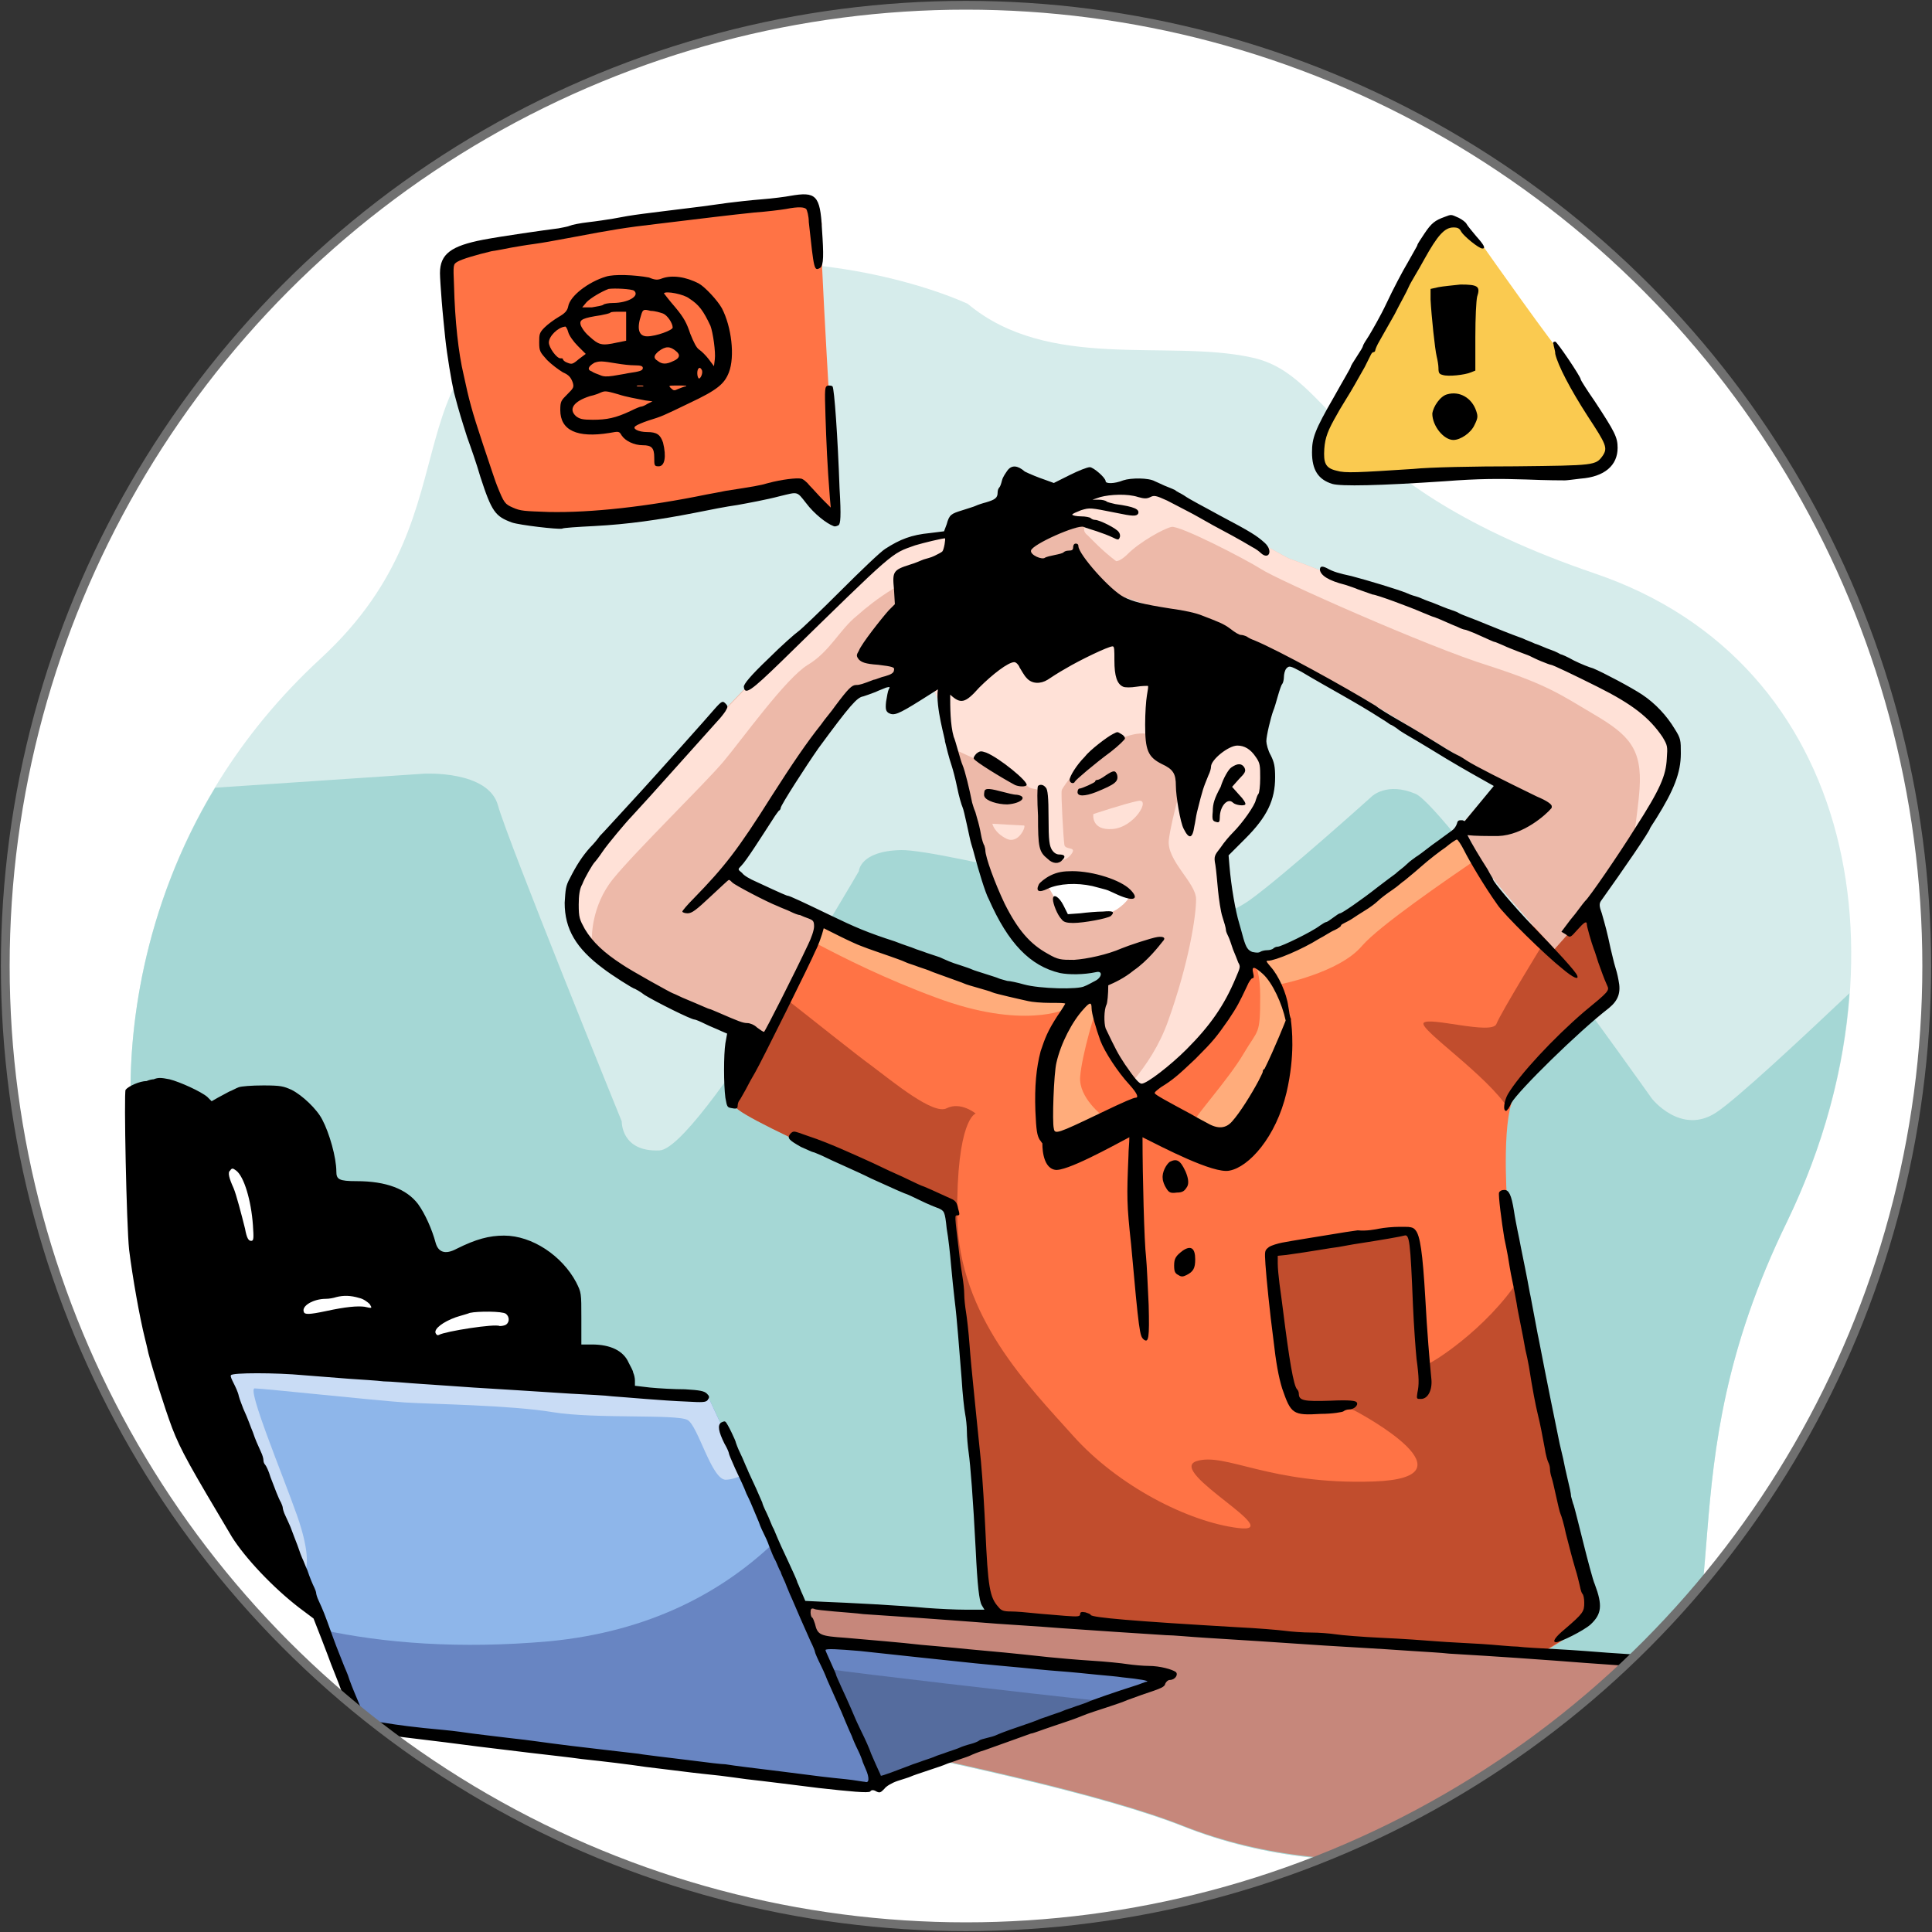
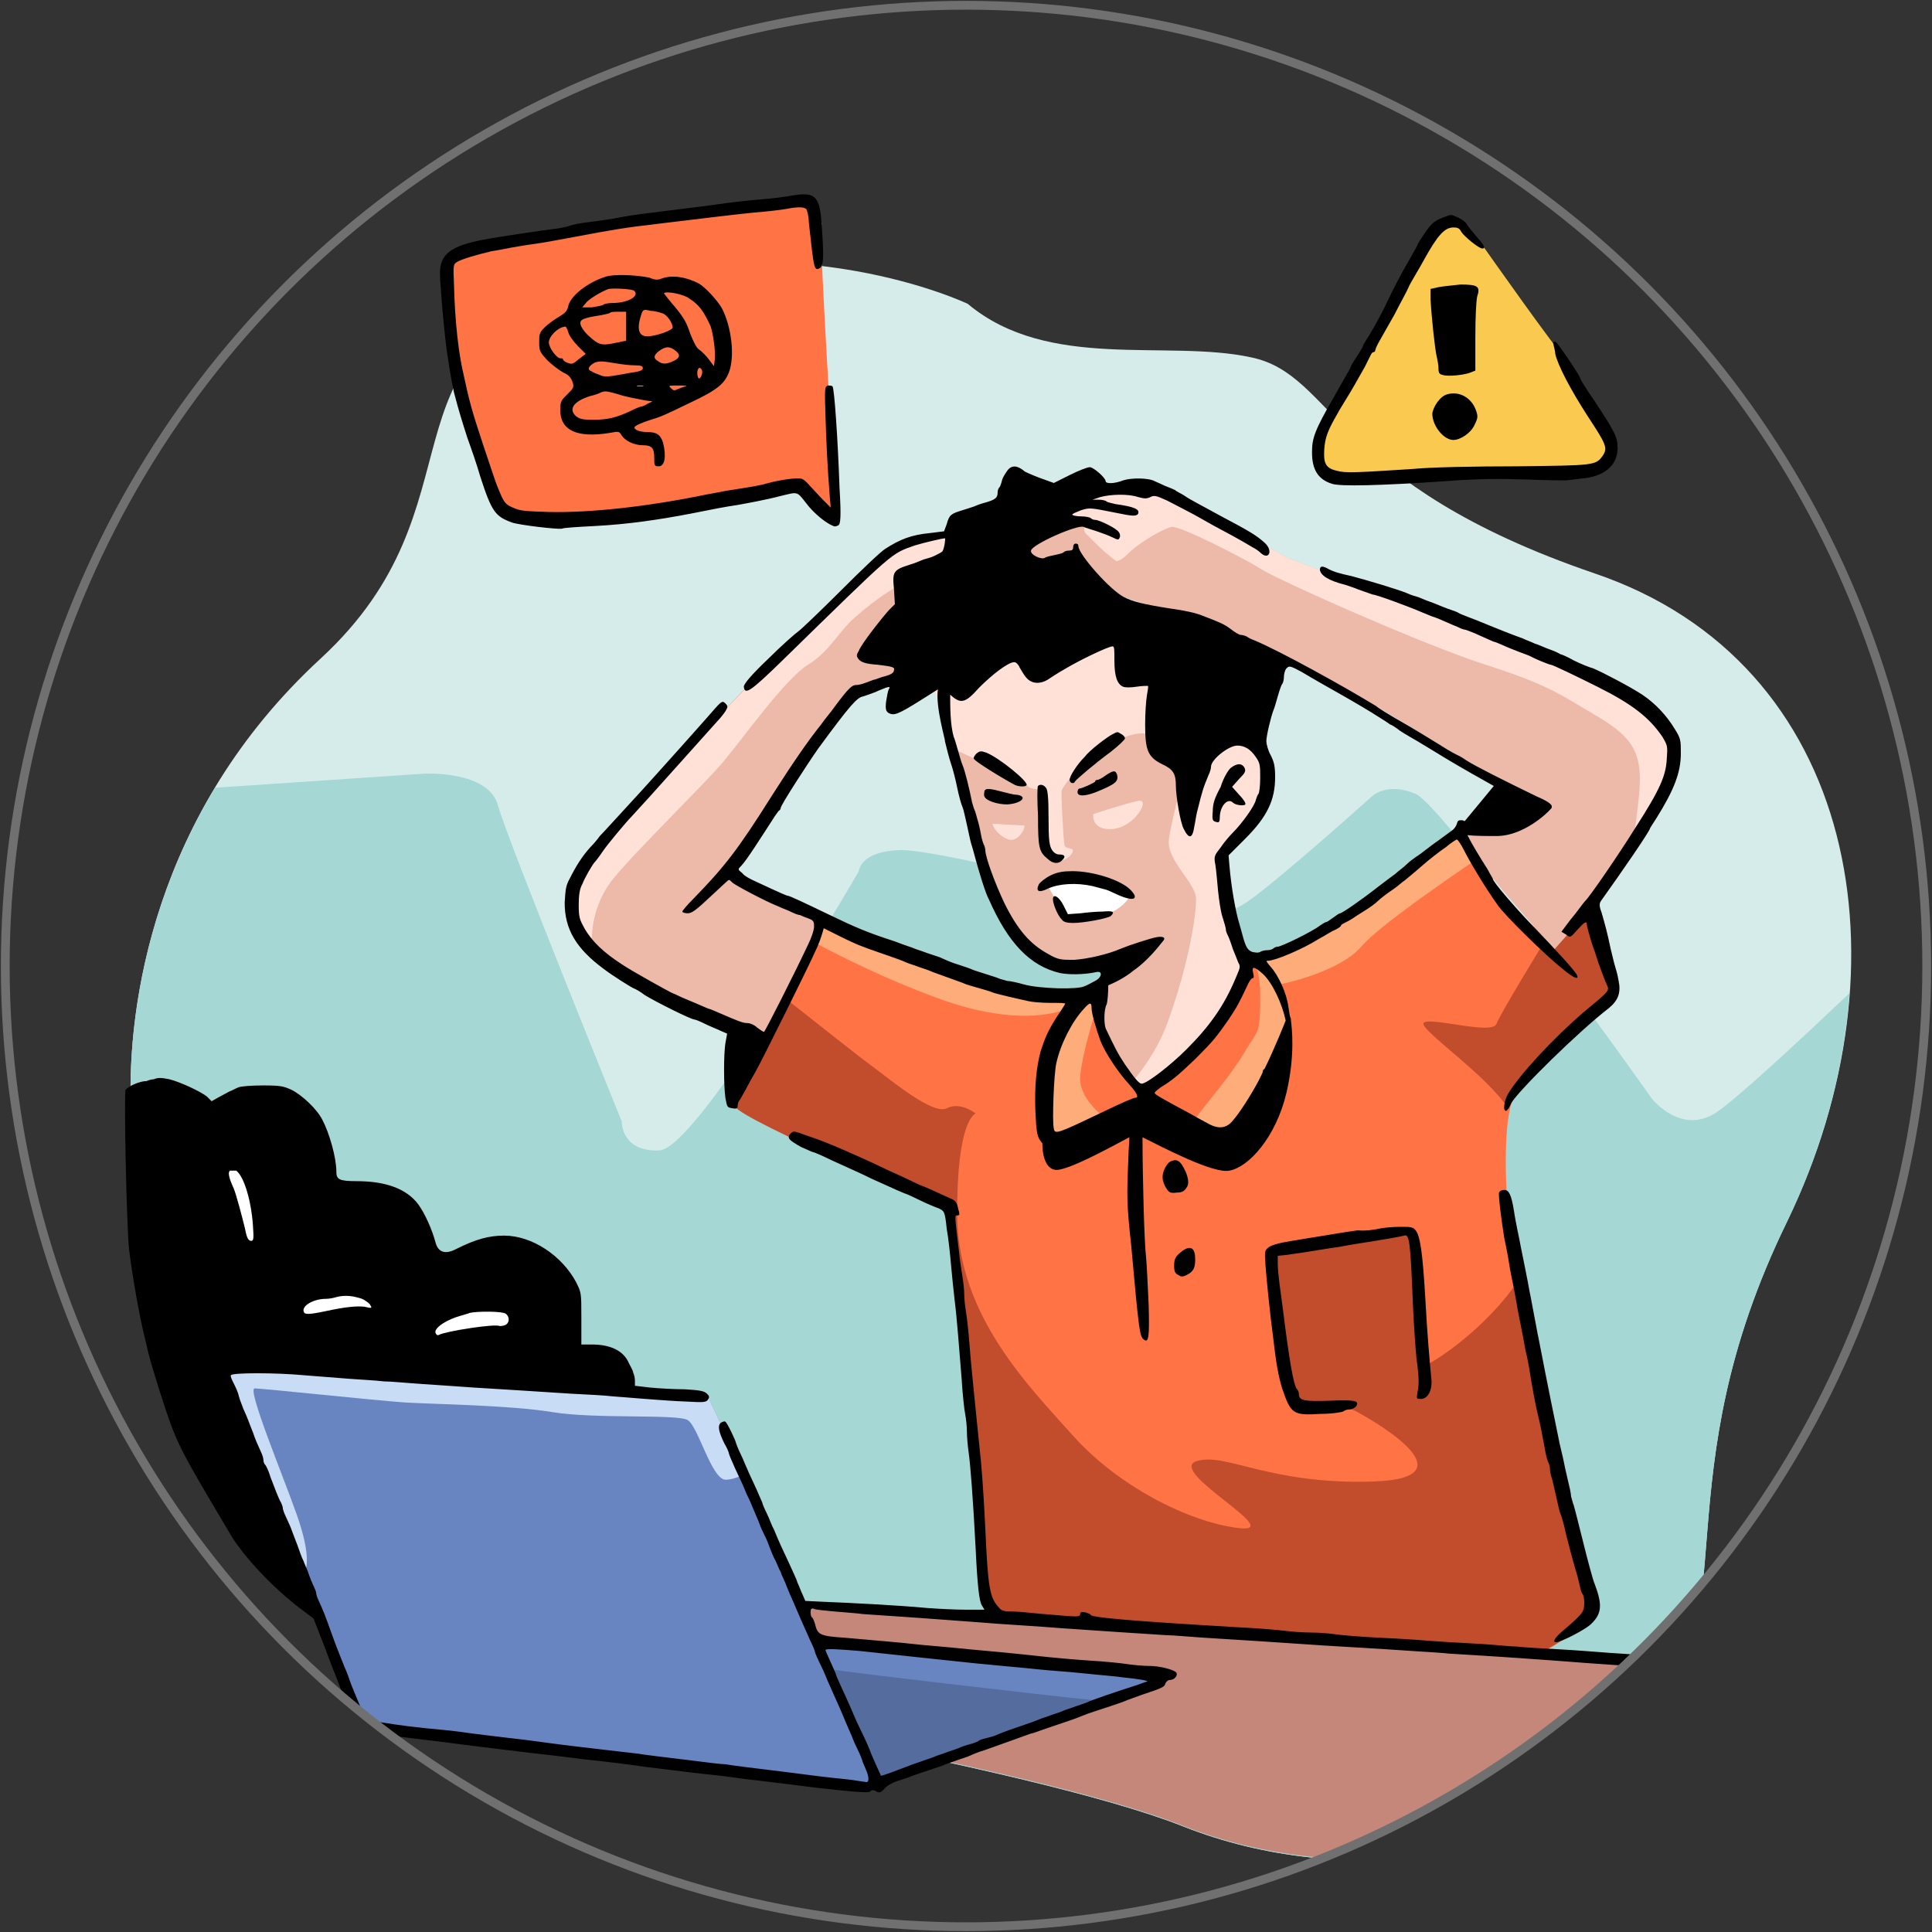
<svg xmlns="http://www.w3.org/2000/svg" xmlns:xlink="http://www.w3.org/1999/xlink" version="1.1" id="Ebene_1" x="0px" y="0px" viewBox="0 0 220 220" style="enable-background:new 0 0 220 220;" xml:space="preserve">
  <rect x="0" y="0" width="220" height="220" fill="#333333" stroke="none" />
  <style type="text/css">
	.st0{clip-path:url(#SVGID_00000018942129491780365960000003947390456896328338_);}
	.st1{fill:#ECECEC;}
	.st2{fill:none;stroke:#ACC7D1;stroke-width:1.48;stroke-linecap:round;stroke-linejoin:round;}
	.st3{fill:#FFFFFF;}
	.st4{clip-path:url(#SVGID_00000072985457044850403400000016928286212097559971_);}
	.st5{fill-rule:evenodd;clip-rule:evenodd;fill:#D6ECEB;}
	.st6{fill-rule:evenodd;clip-rule:evenodd;fill:#FF7345;}
	.st7{fill-rule:evenodd;clip-rule:evenodd;fill:#FACA50;}
	.st8{fill-rule:evenodd;clip-rule:evenodd;fill:#A5D7D5;}
	.st9{fill-rule:evenodd;clip-rule:evenodd;fill:#C6877B;}
	.st10{fill-rule:evenodd;clip-rule:evenodd;fill:#FFAC7B;}
	.st11{fill-rule:evenodd;clip-rule:evenodd;fill:#C14D2D;}
	.st12{fill-rule:evenodd;clip-rule:evenodd;fill:#EDB9A9;}
	.st13{fill-rule:evenodd;clip-rule:evenodd;fill:#FFE1D7;}
	.st14{fill-rule:evenodd;clip-rule:evenodd;fill:#FFFFFF;}
	.st15{fill-rule:evenodd;clip-rule:evenodd;}
	.st16{fill-rule:evenodd;clip-rule:evenodd;fill:#6885C2;}
	.st17{fill-rule:evenodd;clip-rule:evenodd;fill:#8EB6EA;}
	.st18{fill-rule:evenodd;clip-rule:evenodd;fill:#C9DCF5;}
	.st19{fill-rule:evenodd;clip-rule:evenodd;fill:#556C9E;}
	.st20{fill:none;stroke:#707070;}
</style>
  <g id="Gruppe_303">
    <g id="Gruppe_223">
      <g>
        <defs>
          <circle id="SVGID_1_" cx="-142.8" cy="-154.3" r="110" />
        </defs>
        <clipPath id="SVGID_00000181791352155989630520000000071540281102722215_">
          <use xlink:href="#SVGID_1_" style="overflow:visible;" />
        </clipPath>
        <g style="clip-path:url(#SVGID_00000181791352155989630520000000071540281102722215_);">
          <g id="Gruppe_maskieren_23">
            <g id="Gruppe_294">
              <g id="Gruppe_293">
                <g id="Gruppe_292">
                  <g id="Gruppe_280">
                    <path id="Pfad_587" class="st1" d="M71.6,1C71-9.2,74.8-19.3,82-26.6c12.4-12.6,26.1-30.4,24-40.2           c-2.2-9.8-15.9-9.2-29.6,3.9C62.6-49.8,46.3-19.2,71.6,1z" />
                  </g>
                  <line id="Linie_62" class="st2" x1="-389.8" y1="23.7" x2="73.3" y2="23.7" />
                </g>
              </g>
            </g>
          </g>
        </g>
      </g>
    </g>
  </g>
  <g id="Gruppe_303-2">
    <g id="Gruppe_295">
      <g id="Ellipse_94-2">
-         <circle class="st3" cx="110" cy="110" r="109.4" />
-       </g>
+         </g>
    </g>
    <g id="Gruppe_223-2">
      <g>
        <defs>
          <circle id="SVGID_00000096764141320861020000000010958283474081136522_" cx="110" cy="110" r="109.4" />
        </defs>
        <clipPath id="SVGID_00000125590212350293864780000013906066957508231317_">
          <use xlink:href="#SVGID_00000096764141320861020000000010958283474081136522_" style="overflow:visible;" />
        </clipPath>
        <g style="clip-path:url(#SVGID_00000125590212350293864780000013906066957508231317_);">
          <g>
            <path class="st5" d="M110.2,34.6c0,0-19.6-9.4-43.8-1.8S55.6,57.4,36.5,75s-22,39.7-21.6,51s2.9,30.2,9.8,43.1       c6.9,12.9,14,17.1,27.4,20.4c13.5,3.3,64.8,11.4,82.7,18.5s42,4.6,53-9.7c11-14.2,1.4-29.9,15.7-59.2       c14.2-29.3,8.1-63.6-21.9-73.8c-29.9-10.2-29.6-22.6-39.1-24.6C132.9,38.6,119.4,42.3,110.2,34.6L110.2,34.6z" />
            <path class="st6" d="M53.2,28.7c0,0-2.3-0.1-2.2,3s0.9,12.2,2.2,15.8s4,9.8,4.2,10.2c0.2,0.4,3.1,2.2,7,1.9s24.6-4,24.6-4       s2.3-0.6,3.1,0.4s2.9,2.9,2.9,2.9v-3.7c0,0-1.8-29.5-1.5-29.5s-0.3-3.3-3.3-2.7s-26.8,3.7-26.8,3.7L53.2,28.7L53.2,28.7z" />
            <path class="st7" d="M165.9,25.2l3.1,3c0,0,8.6,12.2,8.8,12s5.7,9.3,5.7,9.3s0.7,3.1-0.9,3.8c-1.6,0.8-8.8,0.7-8.8,0.7       l-20.4,0.5c0,0-4.6,0.1-3.2-3.9s12.1-23.4,12.1-23.4S164.7,24.6,165.9,25.2z" />
            <path class="st8" d="M24.5,89.7c-8.4,13.9-9.9,28-9.6,36.3c0.4,11.3,2.9,30.2,9.8,43.1c6.9,12.9,13.9,17.1,27.4,20.4       c13.4,3.3,64.8,11.4,82.7,18.5s42,4.6,53-9.7s1.4-29.9,15.7-59.2c4.1-8.5,6.5-17.4,7.1-26c-5.6,5.3-12.9,12.1-15.2,13.6       c-4,2.6-7.3-1.6-7.3-1.6s-23.6-33.3-26.9-34.7s-5,0.3-5,0.3s-10,9-13.9,11.8c-4,2.8-6.7,1.6-6.7,1.6s-28.3-7.4-33-7.3       s-4.8,2.4-4.8,2.4S79.5,130.8,75.1,131s-4.3-3.3-4.3-3.3s-13-32-14.1-36c-1.1-4-8.4-3.6-8.4-3.6L24.5,89.7L24.5,89.7z" />
            <path class="st9" d="M43.8,186.9c2.5,0.9,5.2,1.7,8.2,2.5c13.4,3.3,64.8,11.4,82.7,18.5s42,4.6,53-9.7c2.2-2.8,3.5-5.7,4.4-8.7       l-34.5-2.1l-114.5-7.6C43.2,179.8,43.8,186.9,43.8,186.9z" />
            <path class="st6" d="M86.1,119.6c0,0,4.8-7.5,5.5-9.2c0.7-1.7,2.4-5.2,2.3-5.2c-0.2-0.1,22.7,7.8,23.2,7.8s6.2,0.3,6.2,0.3       l19.6-4.1c0,0,5-1.2,10.7-4.9c5.7-3.7,12.5-9.7,12.5-9.7s5.4,7.9,5.7,8.3c0.3,0.4,5.5,4.9,5.5,4.9l3.6-4.2c0,0,2.2,7,2.6,7.3       s0.4,2.2,0.4,2.2s-9.4,9.5-11.2,11.4s-1.1,12.1-1.1,12.1s4.8,27.6,6.7,34.4s3.2,12.4,3.2,12.4s-1.4,2.6-6.6,5.1l-17.1-1.1       l-45.1-3c-0.7-7.3-2.3-25-2.3-25l-2.2-21.8c0,0-23.6-10-24.4-11.6S86.2,119.5,86.1,119.6L86.1,119.6z" />
            <path class="st10" d="M92.9,107.4c0.6-1.2,1-2.3,1-2.3c-0.2-0.1,22.7,7.8,23.2,7.8s6.2,0.3,6.2,0.3L134,111l0,0       c0,0-8.8,3.7-9,3.7c-0.2,0-1.8,5.4-2,7.9c-0.2,2.4,2.6,4.5,2.6,4.5s-2.1,0.8-2.2,1.1c-0.2,0.3-3.3,1.2-3.5,0.9       c-0.2-0.3-0.6-4.7-0.6-6.5s2.1-7.7,2.1-7.7s-4.9,2.4-14.8-1.3C100.9,111.5,96.1,109.1,92.9,107.4L92.9,107.4L92.9,107.4z        M142.6,109.2l0.2,0c0,0,5-1.2,10.7-4.9c5.7-3.7,12.5-9.7,12.5-9.7l2.2,3.2c-3.5,2.4-11.1,7.6-13.1,9.9       c-2.6,3.1-9.4,4.4-9.4,4.4s1.1,3.3,1.2,3.4s-0.1,2.3-1.2,5.1c-1.1,2.8-4.5,7.6-5.8,8.6s-3.8-1.1-3.9-1.5s3.9-4.8,5.6-7.7       c1.7-2.9,1.9-2,1.9-6.6C143.5,111.1,143.1,109.9,142.6,109.2L142.6,109.2z" />
            <path class="st11" d="M86.1,119.6c0,0,1.9-3.1,3.6-5.7c2.7,2.1,7.8,6.2,9.6,7.5c2.4,1.8,7,5.6,8.5,4.8c1.6-0.8,3.3,0.6,3.3,0.6       s-2.2,0.6-2.1,11.8c0.2,11.3,8.1,19.2,13.2,24.9c5.1,5.7,13.1,9.8,18.8,10.5c5.7,0.7-8.1-6.4-4.8-7.6c3.3-1.1,8.3,2.7,20.2,2.3       c12-0.4-1.2-7.6-2.2-8.1c-1-0.5-5.2,0-6-0.4c-0.8-0.4-2.5-6.8-2.5-7.8s-0.8-9.6-0.8-9.6l15.5-3.1c0,0,1.5,15.7,2,15.7       c0.4,0,6.8-3.9,10.7-9.9c1.6,8.7,3.9,21.2,5.1,25.5c1.9,6.8,3.2,12.4,3.2,12.4s-1.4,2.6-6.6,5.1l-17.1-1.1l-45.1-3       c-0.7-7.3-2.3-25-2.3-25l-2.2-21.8c0,0-23.6-10-24.4-11.6S86.1,119.6,86.1,119.6L86.1,119.6L86.1,119.6z M176.2,106.8L176,107       c0,0-5.1,8.3-5.6,9.6s-7.8-0.9-8.3-0.1c-0.4,0.8,7.2,5.9,9.7,9.8c0.2-0.8,0.4-1.5,0.8-1.8c1.9-1.9,11.2-11.4,11.2-11.4       s0-1.8-0.4-2.2s-2.6-7.3-2.6-7.3l-3.6,4.2C177.3,107.8,176.8,107.4,176.2,106.8L176.2,106.8z" />
            <path class="st12" d="M105,75.9L97.5,79l-8.6,11.6c0,0-5.8,8.5-5.6,9s10.5,5.2,10.5,5.2s-4.9,12.9-6.7,14.2s-3.3-1.7-4.6-2.4       c-1.2-0.6-11.8-5.3-14.7-8.2c-3-2.9-2.9-6.2-1.8-9C67.1,96.7,85.2,78,85.2,78l14.4-13.6c0,0,2.3-2.3,5.2-2.9       c2.9-0.6,5.5-0.6,5.5-0.6L105,75.9L105,75.9z" />
            <path class="st13" d="M66.6,106.8c-1.5-2.4-1.3-5.1-0.5-7.4C67.2,96.7,85.3,78,85.3,78l14.4-13.6c0,0,2.3-2.3,5.2-2.9       c2.9-0.6,5.5-0.6,5.5-0.6l-1.6,4.4c-0.9,0.3-1.8,0.4-2.7,0.3c-2.5-0.3-6.6,2.8-8.5,4.5c-2,1.6-3.1,4.1-5.6,5.6s-7.5,8.5-9.6,11       S72.3,97,69.8,100.1c-2.5,3.1-2.4,6.7-2.4,6.7S67.1,106.8,66.6,106.8L66.6,106.8z" />
            <path class="st12" d="M137.2,58.1c0,0,8.8,5.2,9.6,5.5c0.9,0.3,5.7,2.2,5.7,2.2s28.2,10.1,30.5,11.7s7.4,4.7,7.8,7.7       c0.3,3-7.5,13.8-6.9,14.2c0.6,0.4-6.9,8.7-6.9,8.7s-4.6-5.1-6.7-7.7c-2.1-2.7-3.8-6.6-3.8-6.6l4.2-4.9l-15.5-9.4       c0,0-15.9-8.1-16.6-8.2c-0.7-0.1-10.7-3.2-11.9-3.8s-4.2-3.6-4.2-3.6s-3.9,1.5-4.9,0c-1-1.5-1.2-2.2,0.5-3.5       c1.7-1.3,5.5-4.6,8-4.6s4.6-0.2,6.7,0.2S137.2,58.1,137.2,58.1L137.2,58.1z" />
            <path class="st13" d="M137.2,58.1c0,0,8.8,5.2,9.6,5.5c0.9,0.3,5.7,2.2,5.7,2.2s28.2,10.1,30.5,11.7s7.4,4.7,7.8,7.7       c0.2,1.8-2.6,6.5-4.7,10c0.2-1.9,0.5-3.8,0.6-5.4c0.3-4.5-1.2-6.1-5.1-8.4s-5.3-3.4-12.1-5.6c-6.8-2.1-24.1-9.8-25.9-11       c-1.9-1.2-9.3-5-10.2-4.8c-0.9,0.2-3.6,1.7-5,3.1c-0.5,0.5-1,0.8-1.3,0.8c-1.6-1.2-2.8-2.5-3.2-2.9c-0.8-0.6-0.3-1.1-0.3-1.1       s-0.9-0.6-1.4-0.8c-0.2-0.1-0.5-0.9-0.6-1.6c1.5-1,3.2-1.9,4.5-1.9c2.6,0,4.6-0.2,6.7,0.2S137.2,58.1,137.2,58.1L137.2,58.1z" />
            <path class="st12" d="M105.6,76.7c0,0,1.9,4.4,2.8,7.8c0.9,3.4,3.2,15.9,6.3,20.2c3.1,4.3,4.1,5.6,7.5,5.5       c3.4-0.1,4.3-0.8,3.9,1.2c-0.1,0.6-0.6,1.2-1.3,1.8l0.5,0.4c0,0-0.5,2.1,1.2,5.4c1.7,3.3,3.7,5.6,3.7,5.6s6-4.1,9.1-8.5       c2-2.8,2.9-5.4,3.2-6.9c-0.6-0.4-1.1-0.9-1.3-1.5c-1-2.7-1.9-9.9-1.9-9.9s1.9-2.7,3.2-4.1s2.4-5.3,1.6-7.7s-1.8-3.3-1.8-3.3       s1.2-11.8-15.6-13.3S105.6,76.7,105.6,76.7L105.6,76.7z" />
            <path class="st13" d="M105.6,76.7c0,0,1.9,4.4,2.8,7.8c0.1,0.2,0.1,0.5,0.2,0.8c0,0,4.8,2.2,5.7,2.6s2.1,1,2.7,1.6       s1.4,0,1.6,1.1s-0.1,6.4,1,7.1c1.1,0.7,2.1,0.1,2.5-0.6s-0.8-0.3-0.9-0.9s-0.4-5.8-0.3-6.2c0.1-0.4,2.4-3.6,4.9-5       s4.4-1.9,5.7-1.1s2.6-10.9,2.6-10.9s-6.7-4.3-16.7-2.6c-2.4,0.4-4.4,0.8-6,1.2C107,73.8,105.6,76.7,105.6,76.7L105.6,76.7       L105.6,76.7z M129.1,123c1.4-1.7,2.9-3.9,3.9-6.7c2.4-6.7,3.2-12,3.2-13.9s-3.4-4.4-3.1-6.8s1.9-7.9,1.9-7.9l4.2-3       c0,0,2-1.2,4.1-0.9c0.3,0.5,0.6,1.2,1,2.2c0.8,2.4-0.3,6.3-1.6,7.7s-3.2,4.1-3.2,4.1s0.9,7.2,1.9,9.9c0.2,0.6,0.7,1.1,1.3,1.5       c-0.4,1.5-1.2,4.1-3.2,6.9c-3.2,4.4-9.1,8.5-9.1,8.5S129.7,123.9,129.1,123L129.1,123L129.1,123z M113,93.8       c0,0,3.3,0.2,3.6,0.2s-0.6,2.2-2,1.5S113,93.8,113,93.8L113,93.8L113,93.8z M124.5,92.7c0,0,3.6-1.2,5.1-1.5s-0.4,3-2.9,3.2       S124.5,92.7,124.5,92.7z" />
            <path class="st14" d="M119.2,100.7c0,0,1,1.7,1.2,2.1c0.2,0.4,1.1,1.9,1.1,1.9s4.2-0.2,5.6-1.1c1.4-0.9,1.6-1.7,1.6-1.7       s-4.7-2-6.3-2S119.2,100.6,119.2,100.7L119.2,100.7z" />
            <path class="st15" d="M90,22.3c-0.5,0.1-2,0.3-3.3,0.4c-1.3,0.1-3,0.3-3.8,0.4c-0.8,0.1-2.1,0.3-2.9,0.4       c-7.2,0.9-7.6,0.9-10.2,1.4c-0.6,0.1-1.9,0.3-2.8,0.4c-0.9,0.1-1.9,0.3-2.1,0.4c-0.2,0.1-0.8,0.2-1.3,0.3       c-1.6,0.2-6.5,0.9-8.6,1.3c-3.6,0.7-4.9,1.6-4.9,3.8c0,0.5,0.1,1.9,0.2,3.2c0.1,1.3,0.3,3.2,0.4,4.2c0.2,1.9,0.7,4.9,1,6.2       c0.6,2.3,0.9,3.2,1.5,5.1c0.4,1.1,1.1,3.1,1.5,4.5c1.3,4,1.7,4.5,3.6,5.2c0.9,0.3,5.2,0.8,5.7,0.7c0.1-0.1,1.8-0.2,3.7-0.3       c3.8-0.2,7.3-0.7,11.4-1.5c2-0.4,3.5-0.7,4.9-0.9c1.1-0.2,3.3-0.6,4.8-1c2.1-0.5,1.9-0.6,3,0.8c0.9,1.2,2.3,2.3,3.1,2.6       c0.2,0.1,0.4,0,0.6-0.1c0.2-0.2,0.3-0.9,0.1-4.2C95.4,49.8,95,44.2,94.8,44c-0.1-0.1-0.3-0.1-0.5-0.1c-0.4,0.1-0.4,0.3-0.3,3.5       c0.1,3,0.2,5.5,0.5,9.3l0.1,1.1l-0.9-0.9c-0.5-0.5-1.1-1.2-1.5-1.6c-0.3-0.4-0.8-0.8-1-0.8c-0.5-0.1-2.2,0.1-3.7,0.5       c-1,0.3-1.7,0.4-4.9,0.9c-0.5,0.1-1.5,0.3-2.1,0.4c-6.8,1.4-13.2,2.1-18,2c-2.8-0.1-3.2-0.1-4.1-0.5c-0.9-0.4-1-0.5-1.8-2.5       c-0.1-0.2-0.8-2.3-1.6-4.7c-1.3-3.9-1.6-5.1-2.2-7.9c-0.6-2.5-1-6.2-1.1-10.2c-0.1-2.4-0.1-2.4,0.4-2.7       c0.5-0.3,2.2-0.8,3.9-1.2c0.7-0.1,1.7-0.3,2.2-0.4c0.6-0.1,1.7-0.3,2.5-0.4c1.4-0.2,1.9-0.3,4.6-0.8c4.2-0.8,6-1.1,9.5-1.5       c5.8-0.7,8.2-1,11.1-1.3c1.4-0.1,3-0.3,3.6-0.4c1.5-0.3,2.1-0.2,2.3,0c0.1,0.1,0.3,0.8,0.3,1.5c0.6,5.5,0.6,5.6,1.3,5.2       c0.4-0.3,0.4-1.5,0.2-4.4C93.4,22.2,92.9,21.8,90,22.3C90,22.3,90,22.3,90,22.3z" />
            <path class="st15" d="M69,31.5c-2,0.6-4.1,2.2-4.3,3.4c-0.1,0.5-0.4,0.8-1.1,1.2c-0.5,0.3-1.2,0.8-1.6,1.2       c-0.6,0.6-0.6,0.8-0.6,1.7c0,1,0.1,1.1,0.9,2c0.5,0.5,1.3,1.1,1.8,1.4c0.7,0.3,0.9,0.6,1.1,1.1c0.2,0.6,0.1,0.7-0.6,1.4       c-0.7,0.7-0.8,0.8-0.8,1.8c0,2.3,1.9,3.2,5.6,2.6c1.1-0.2,1.1-0.2,1.4,0.3c0.4,0.6,1.4,1.1,2.4,1.1s1.3,0.3,1.3,1.4       c0,0.9,0,1,0.5,1c0.7,0,0.9-1.1,0.5-2.7c-0.3-0.9-0.7-1.2-1.8-1.2c-1,0-1.8-0.4-1.3-0.7c0.1-0.1,0.8-0.4,1.4-0.6       c1.6-0.5,1.6-0.5,4.7-2c3.2-1.5,4-2.2,4.5-3.5c0.7-1.8,0.3-5.2-0.8-7.3c-0.5-0.9-1.9-2.4-2.6-2.8c-1.5-0.8-3.1-1-4.2-0.6       c-0.5,0.2-0.8,0.2-1.5-0.1C72.3,31.3,69.9,31.2,69,31.5L69,31.5L69,31.5z M72.2,33.1c0.7,0.6-0.7,1.4-2.4,1.4       c-0.5,0-1,0.1-1.1,0.2c-0.1,0.1-0.7,0.2-1.3,0.3L66.3,35l0.5-0.6c0.5-0.5,1.7-1.2,2.5-1.5C70,32.8,71.9,32.9,72.2,33.1       L72.2,33.1L72.2,33.1z M78.5,34c1.1,0.7,1.6,1.4,2.4,3.1c0.3,0.8,0.6,3,0.5,3.8l-0.1,0.8l-0.6-0.8c-0.3-0.4-0.8-0.9-1.1-1.1       c-0.3-0.2-0.6-0.8-1-1.8c-0.4-1.2-0.7-1.8-1.7-3c-0.7-0.8-1.3-1.6-1.3-1.6C75.8,33.1,77.9,33.5,78.5,34L78.5,34L78.5,34z        M75.5,35.7c0.5,0.2,1.1,1.1,1.1,1.6c0,0.3-1.9,1-2.9,1s-1.2-0.9-0.7-2.4c0.2-0.7,0.3-0.7,1.1-0.5       C74.6,35.4,75.2,35.6,75.5,35.7L75.5,35.7L75.5,35.7z M71.3,37.1l0,1.7l-1,0.2c-1.8,0.4-2.1,0.3-3.2-0.7c-0.6-0.5-1-1.2-1-1.4       c-0.1-0.5,0.3-0.7,2.3-1c0.5-0.1,1-0.2,1.1-0.3c0.1-0.1,0.5-0.1,1-0.1h0.8L71.3,37.1L71.3,37.1L71.3,37.1z M64.7,37.8       c0.1,0.4,0.6,1.1,1.1,1.6l0.9,0.9l-0.8,0.6c-0.7,0.6-0.8,0.6-1.3,0.4c-0.3-0.1-0.5-0.3-0.5-0.4c0-0.1-0.1-0.1-0.3-0.1       c-0.4,0-1.3-1.2-1.3-1.8c0-0.7,1-1.7,1.8-1.8C64.4,37.1,64.6,37.4,64.7,37.8C64.7,37.8,64.7,37.8,64.7,37.8z M77,40       c0.5,0.4,0.4,0.8-0.3,1.1c-0.8,0.4-1.3,0.4-1.8,0c-0.5-0.3-0.5-0.6,0.1-1.1C75.8,39.4,76.3,39.4,77,40C77,40,77,40,77,40z        M70.3,41.4c0.6,0.1,1.4,0.2,2,0.2c0.7,0,0.9,0.1,0.9,0.3c0,0.3-0.3,0.4-1.7,0.6c-0.4,0.1-1.2,0.2-1.7,0.3       c-0.7,0.1-1.1,0.1-1.5-0.1c-0.3-0.1-0.8-0.3-0.9-0.4c-0.6-0.2-0.4-0.6,0.3-1C68.3,41.1,68.5,41.1,70.3,41.4L70.3,41.4       L70.3,41.4z M79.9,42.1c0.2,0.3-0.1,1-0.3,1c-0.1,0-0.2-0.3-0.2-0.6C79.4,41.9,79.7,41.7,79.9,42.1L79.9,42.1z M73.2,44       c-0.1,0-0.4,0-0.6,0c-0.2-0.1-0.1-0.1,0.2-0.1C73.2,43.9,73.4,43.9,73.2,44L73.2,44z M78.1,44c-0.2,0-0.6,0.2-0.9,0.3       c-0.4,0.2-0.5,0.2-0.8-0.1c-0.3-0.3-0.3-0.3,0.8-0.3C77.9,43.9,78.3,43.9,78.1,44L78.1,44z M70.4,44.9c0.9,0.3,2.1,0.5,3.1,0.7       l0.8,0.1L73.7,46c-0.3,0.2-0.6,0.3-0.7,0.3s-0.6,0.2-1.2,0.5c-1.7,0.8-2.7,1-4.3,1c-1.2,0-1.5-0.1-1.9-0.4       c-0.9-0.8-0.3-1.7,1.6-2.3c0.5-0.1,1-0.3,1.2-0.4C68.9,44.5,69,44.5,70.4,44.9L70.4,44.9L70.4,44.9z" />
            <path class="st15" d="M164.5,24.7c-1.1,0.4-1.5,0.7-2.3,1.9c-0.4,0.6-0.8,1.2-0.8,1.3s-0.5,0.9-1.1,2c-0.6,1-1.7,3.1-2.4,4.6       c-0.7,1.5-1.7,3.2-2,3.7c-0.4,0.6-0.7,1.1-0.7,1.2s-0.3,0.6-0.7,1.2c-0.4,0.6-0.7,1.1-0.7,1.2c0,0.1-0.9,1.6-1.9,3.4       c-2.2,3.8-2.5,4.7-2.5,6.3c0,2,0.7,3.1,2.3,3.6c1,0.3,5.4,0.2,12.8-0.3c3.9-0.3,6.2-0.3,9.3-0.2c2.3,0.1,4.2,0.1,4.4,0.1       s1-0.1,1.8-0.2c2.7-0.2,4.2-1.5,4.2-3.5c0-1.2-0.3-1.8-2.6-5.3c-0.9-1.3-1.6-2.4-1.6-2.5c0-0.3-2.7-4.3-2.9-4.3       c-0.2,0-0.3,0.1-0.2,0.3c0,0.2,0.2,0.7,0.2,1.1c0.3,1.3,1.7,4,3.7,7.1c2.1,3.2,2.3,3.6,1.7,4.5c-0.8,1.1-0.9,1.1-9.9,1.2       c-4.6,0-9.8,0.1-11.7,0.3c-6.3,0.4-7.7,0.5-8.7,0.2c-1.3-0.3-1.5-0.9-1.4-2.5c0.1-1.3,0.4-2.1,1.5-4c0.2-0.4,0.9-1.5,1.5-2.5       c0.6-1,1.3-2.3,1.6-2.8c0.3-0.6,0.6-1.2,0.7-1.4c0.1-0.2,0.2-0.3,0.3-0.3s0.2-0.1,0.2-0.2c0-0.1,0.2-0.6,0.5-1.1       c0.3-0.5,1-1.8,1.7-3c0.6-1.2,1.4-2.6,1.6-3.1s1.1-1.9,1.8-3.2c1.5-2.7,2.3-3.6,3.3-3.6c0.5,0,0.7,0.1,0.9,0.5       c0.3,0.5,2,1.9,2.4,1.9c0.4,0,0.2-0.4-0.7-1.4c-0.5-0.6-1-1.2-1.1-1.4c-0.1-0.2-0.5-0.5-0.9-0.7       C165.2,24.4,165.3,24.4,164.5,24.7L164.5,24.7L164.5,24.7z M164.8,44.9L164.8,44.9c1.4-0.4,2.8,0.4,3.3,1.9       c0.2,0.6,0.2,0.8-0.2,1.6c-0.4,0.9-1.6,1.7-2.4,1.7c-1.1,0-2.4-1.6-2.4-3C163.2,46.3,164,45.1,164.8,44.9L164.8,44.9       L164.8,44.9z M163.8,32.7L163.8,32.7c0.5-0.1,1.6-0.2,2.5-0.3c2,0,2.3,0.2,1.9,1.4c-0.1,0.5-0.2,2.3-0.2,4.6v3.8l-0.5,0.2       c-0.7,0.3-2.6,0.5-3.2,0.3c-0.4-0.1-0.5-0.2-0.5-0.8c0-0.3-0.1-0.9-0.2-1.3c-0.2-0.8-0.6-4.6-0.7-6.5l0-1.2L163.8,32.7       L163.8,32.7z" />
            <polygon class="st16" points="27.5,155 80.7,159.2 83.4,165 93.1,187 133.1,190.8 99.3,203.6 75.2,200.7 41.2,196.6        39.5,193.1 25,155.2      " />
-             <path class="st17" d="M27.5,155l53.2,4.2l2.7,5.8l4.7,10.7c-5.9,5.6-14.1,10.1-25.6,11.2c-10.2,0.9-18.8,0.2-25.8-1.3L25,155.3       L27.5,155L27.5,155z" />
            <path class="st18" d="M27.5,155l53.2,4.2l2.7,5.8l1.3,2.9c-0.6,0.3-1.4,0.6-2.1,0.6c-1.6-0.1-3.1-6.1-4.3-6.8       c-1.2-0.7-10.6-0.1-15.4-0.9c-4.8-0.8-13.7-0.9-16.8-1.1s-16.2-1.6-17.1-1.6s3.1,9.6,4.8,14.4s1,6.2,1,6.2l-0.8,0.1L25,155.3       L27.5,155L27.5,155z" />
            <polygon class="st16" points="93.1,187 133.1,190.8 100.6,203.1      " />
            <path class="st19" d="M125.4,193.7l-24.7,9.3h-0.1l-6-12.9C97.2,190.5,116.8,192.8,125.4,193.7L125.4,193.7z" />
            <path class="st15" d="M114.7,53.6c-0.2,0.3-0.5,0.7-0.6,1.1c-0.1,0.4-0.2,0.7-0.3,0.8c-0.1,0.1-0.2,0.3-0.2,0.6       c0,0.6-0.3,0.8-1.3,1.1c-0.4,0.1-1,0.3-1.2,0.4c-0.2,0.1-0.9,0.3-1.5,0.5c-1.3,0.4-1.5,0.5-1.8,1.6l-0.3,0.8l-1.6,0.2       c-2.1,0.2-3.4,0.7-5.1,1.8c-0.5,0.3-2.8,2.5-5.1,4.8c-2.3,2.3-4.5,4.4-4.8,4.6S89,73.5,87.5,75c-2.1,2-2.8,2.9-2.8,3.2       c0.1,1,0.8,0.5,4.3-2.9c13.1-12.8,12.4-12.2,15.2-13.2c1-0.3,3.1-0.8,3.4-0.8c0.1,0-0.1,1.3-0.3,1.5c-0.1,0.1-0.5,0.3-0.9,0.5       c-0.4,0.2-0.9,0.3-1.2,0.4s-0.9,0.4-1.6,0.6c-1.9,0.6-2,0.8-1.8,2.8l0.1,1.7l-0.7,0.7c-0.8,0.9-3.1,3.8-3.4,4.6       c-0.3,0.5-0.3,0.6,0,1c0.3,0.3,0.7,0.5,2.2,0.6c1.7,0.2,1.9,0.3,1.8,0.6c0,0.3-0.3,0.5-1,0.7c-0.5,0.1-1.1,0.4-1.3,0.4       c-1.3,0.5-1.6,0.6-2,0.6c-0.5,0-0.9,0.4-2.4,2.4c-0.4,0.6-1.2,1.5-1.6,2.1c-1.6,2-3.3,4.5-5.6,8.1c-3.9,6.2-5.4,8.1-8.9,11.7       c-0.7,0.7-1.3,1.4-1.3,1.5s0.3,0.2,0.6,0.2c0.5,0,1-0.4,2.6-1.9c1.1-1,2-1.9,2.1-1.9c0.1,0,0.2,0.1,0.4,0.3       c0.3,0.3,3.9,2.2,5.2,2.7c0.4,0.2,1,0.4,1.4,0.6c0.4,0.2,0.9,0.4,1.1,0.4c0.2,0.1,0.7,0.3,1,0.4c0.5,0.2,0.6,0.3,0.6,0.9       c0,0.4-0.3,1.3-0.7,2.1c-1.5,3.2-4.9,9.9-5,9.9c-0.1,0-0.4-0.2-0.8-0.5c-0.3-0.3-0.8-0.5-1.1-0.5c-0.5,0-1-0.2-3.3-1.2       c-0.5-0.2-0.9-0.4-1-0.4c-0.1,0-0.7-0.3-3.1-1.3c-0.6-0.3-1.1-0.5-1.1-0.5c-0.1,0-4.8-2.6-5.8-3.3c-2-1.3-3.3-2.5-4.2-4       c-0.6-1.1-0.7-1.3-0.7-2.8c0-1,0.1-1.8,0.4-2.3c0.3-0.8,1.2-2.3,1.4-2.5c0.1-0.1,0.5-0.6,0.9-1.2c0.6-0.9,2.8-3.5,3.3-4       c0.1-0.1,1-1.1,2.1-2.3c1.1-1.2,7.6-8.5,7.8-8.7c0.2-0.2,0.6-0.7,0.8-1c0.3-0.5,0.3-0.6,0-0.9s-0.4-0.3-1.2,0.6       c-0.4,0.5-7.2,8.1-8.4,9.4c-3.5,3.8-4.2,4.6-4.7,5.1c-0.2,0.3-0.7,0.9-1.1,1.3c-0.9,1-1.6,2.1-2.3,3.5       c-0.5,0.9-0.5,1.3-0.6,2.8c0,3,1.3,5.2,4.4,7.5c0.9,0.7,3.4,2.3,3.6,2.3c0,0,0.6,0.3,1.1,0.7c1.3,0.8,5.3,2.8,5.7,2.8       c0.1,0,0.6,0.2,1.2,0.5s1.4,0.6,1.8,0.8l0.7,0.3l-0.2,1.1c-0.2,1.3-0.2,4.7,0,6.2c0.2,1.1,0.2,1.1,0.8,1.2       c0.5,0.1,0.6,0,0.6-0.3c0-0.2,0.1-0.5,0.2-0.6c0.1-0.1,0.4-0.7,0.7-1.2c0.3-0.6,0.8-1.5,1.1-2c0.6-1,6.5-12.9,6.8-13.7       c0.1-0.2,0.3-0.6,0.4-0.9c0.1-0.2,0.3-0.8,0.4-1.1l0.2-0.7l1.8,0.9c1,0.5,2.1,1,2.4,1.1c0.7,0.3,3.4,1.2,4.2,1.5       c0.3,0.1,0.8,0.3,1,0.4s0.9,0.3,1.4,0.5c0.6,0.2,1.2,0.4,1.4,0.5s1.1,0.4,1.9,0.7c0.8,0.3,1.7,0.6,1.9,0.7s0.9,0.3,1.6,0.5       c0.7,0.2,1.4,0.4,1.6,0.5c0.2,0.1,1.1,0.3,1.9,0.5s1.8,0.4,2.2,0.5c0.4,0.1,1.5,0.2,2.5,0.2s1.7,0,1.7,0.1c0,0-0.4,0.7-0.9,1.4       c-1.1,1.7-1.4,2.5-1.9,4c-0.5,1.9-0.7,4-0.6,6.8c0.1,2.3,0.2,2.8,0.5,3.3c0.1,0.1,0.2,0.3,0.3,0.4c0,0-0.1,2.7,1.4,3       c1.2,0.3,6.6-2.7,8.5-3.7c0,0.7-0.1,1.4-0.1,2.1c-0.2,4.7-0.2,5.5,0.3,10.1c0.9,10.1,1,10.4,1.4,10.8c0.6,0.5,0.7-0.1,0.6-3.9       c-0.1-2-0.2-4.5-0.3-5.5c-0.2-1.6-0.4-9.1-0.4-13.6c2.2,1.1,8.1,4.2,9.9,3.8c2.2-0.4,5.3-3.8,6.5-8.9c1-4.3,0.6-7.4,0.5-8.2       c0-0.1,0-0.2,0-0.2c-0.1-0.1-0.2-0.8-0.3-1.4c-0.2-1.5-1.1-3.5-2-4.5c-0.5-0.6-0.6-0.7-0.3-0.7c0.8,0,3.9-1.3,5.8-2.5       c0.6-0.3,1.3-0.8,1.8-1c0.4-0.2,0.7-0.4,0.7-0.5s0.2-0.2,0.4-0.3c0.2-0.1,0.6-0.3,0.9-0.5c0.3-0.2,0.9-0.6,1.4-0.9       s1.2-0.8,1.5-1.1s1.1-0.9,1.7-1.3c0.6-0.4,1.1-0.9,1.3-1c0.1-0.1,1-0.8,1.9-1.6s2.2-1.8,2.8-2.2c0.6-0.5,1.2-0.9,1.3-0.9       c0.1,0,0.5,0.6,0.8,1.2c0.6,1.2,2.3,4.1,3.8,6.2c0.7,1.1,5.5,5.8,7.4,7.3c1.3,1.1,1.9,1.3,1.7,0.8c-0.1-0.4-2.3-2.8-5.2-5.8       c-2-2.1-4.4-4.9-4.4-5.2c0-0.1-0.3-0.5-0.6-1.1c-0.9-1.4-1.8-2.9-2.3-3.9c0.9,0.1,2.1,0.1,3.5,0.1c2.9-0.1,5.5-2.5,6-3.1       c0.1-0.1,0.1-0.1,0.1-0.3c0-0.2-0.5-0.6-1.7-1.1c-3.9-1.9-6.9-3.4-8-4.1c-0.3-0.2-0.6-0.4-0.8-0.5c-0.4-0.2-0.7-0.3-2.6-1.5       c-0.8-0.5-2.6-1.6-4-2.4c-1.4-0.8-2.7-1.6-2.9-1.8c-3.6-2.2-11-6.3-13.9-7.5c-0.3-0.1-0.7-0.3-0.8-0.4       c-0.2-0.1-0.5-0.2-0.7-0.2s-0.7-0.3-1.2-0.7c-0.8-0.6-1.4-0.8-3.2-1.5c-0.7-0.3-2.1-0.6-3.6-0.8c-3.2-0.5-4.3-0.8-5.3-1.3       c-1.6-0.8-5.2-4.9-5.2-5.8c0-0.2-0.1-0.3-0.3-0.3s-0.3,0.2-0.3,0.4c0,0.3-0.1,0.4-0.5,0.4c-0.3,0-0.5,0.1-0.6,0.2       c-0.1,0.1-0.5,0.2-1,0.3c-0.5,0.1-0.9,0.2-1.1,0.3c-0.3,0.3-1.7-0.3-1.6-0.8c0.1-0.7,5.3-3,6-2.7c0.2,0.1,0.9,0.3,1.5,0.5       c0.6,0.2,1.4,0.5,1.8,0.7c0.6,0.3,0.7,0.3,0.8,0c0.1-0.2,0-0.5-0.1-0.6c-0.2-0.4-2.2-1.4-2.7-1.4c-0.2,0-0.4-0.1-0.5-0.2       c-0.1-0.1-0.6-0.2-1.1-0.2s-1-0.1-1-0.2c0-0.1,0.5-0.3,1-0.5c1-0.3,1-0.3,4,0.3c1.9,0.4,2.3,0.4,2.5,0.1       c0.2-0.5-0.4-0.8-2.6-1.1c-0.4-0.1-0.9-0.2-1-0.3c-0.1-0.1-0.5-0.2-0.9-0.2h-0.7l0.9-0.3c1.1-0.3,3.1-0.4,4.3,0       c0.7,0.2,1,0.2,1.4,0c0.4-0.2,0.6-0.2,1.9,0.4c0.8,0.4,1.9,1,2.5,1.3c0.6,0.3,1.8,1,2.7,1.5c1.5,0.8,3,1.6,4.5,2.5       c0.4,0.2,0.8,0.5,1,0.7c0.9,0.8,1.4-0.3,0.4-1.2c-0.9-0.8-1.5-1.2-5.1-3.1c-1.8-1-3.4-1.8-4.1-2.3c-0.3-0.2-0.8-0.4-1-0.6       c-0.2-0.1-0.7-0.3-1.2-0.5c-0.4-0.2-0.9-0.4-1.1-0.5c-0.7-0.4-2.7-0.4-3.6-0.1c-1,0.4-2,0.4-2,0.1c0-0.4-1.4-1.6-1.8-1.6       c-0.3,0-1.3,0.4-2.3,0.9l-1.8,0.9l-1.1-0.4c-0.6-0.2-1.6-0.6-2.2-0.9C115.9,53,115.2,52.9,114.7,53.6L114.7,53.6L114.7,53.6z        M144,121.7c-0.1,0.1-0.2,0.1-0.2,0.3c0,0.1-0.1,0.3-0.2,0.5c-0.1,0.2-0.2,0.4-0.3,0.6c-0.8,1.5-2.1,3.6-3,4.6       c-0.7,0.8-1.6,0.9-2.8,0.2c-0.4-0.2-1.3-0.7-2-1.1c-2.6-1.4-3.9-2.1-4-2.3c-0.1-0.1,0.3-0.4,0.7-0.7c1.3-0.8,1.9-1.3,3.9-3.2       c2.1-2.1,2.4-2.5,3.8-4.5c1-1.5,1.2-1.9,2.1-3.8c0.2-0.5,0.5-0.9,0.6-0.9c0.2,0,0.2-0.2,0.1-0.6c-0.2-0.8,0.1-0.8,1.1,0.1       c1.1,1,2.2,3.4,2.6,5.3C146.5,116,145.1,119.5,144,121.7L144,121.7L144,121.7z M166.8,93.5c-0.1,0-0.2-0.1-0.3-0.1       c-0.4,0-0.5,0-0.6,0.4c-0.1,0.3-0.3,0.6-0.6,0.8s-1.2,0.9-2.2,1.6c-0.9,0.7-1.7,1.3-1.9,1.4c-0.1,0.1-0.6,0.4-1,0.8       c-0.4,0.4-1,0.8-1.3,1.1c-0.3,0.2-1.2,0.9-2,1.5c-1.9,1.5-4.1,3-4.3,3c-0.1,0-0.4,0.2-0.8,0.5s-0.7,0.5-0.8,0.5       c-0.1,0-0.4,0.2-0.7,0.4c-0.9,0.7-4.4,2.4-4.8,2.4c-0.2,0-0.4,0.1-0.5,0.2c-0.1,0.1-0.4,0.2-0.7,0.2c-0.3,0-0.7,0.1-0.8,0.2       c-0.2,0.1-0.4,0.1-0.9,0c-0.5-0.2-0.7-0.5-1-1.5c-0.2-0.7-0.4-1.5-0.5-1.8c-0.4-1.3-0.9-4.1-1.1-6.5l-0.1-1.2l1.9-1.9       c2.5-2.5,3.4-4.4,3.4-7c0-1.2-0.1-1.7-0.5-2.5c-0.3-0.5-0.5-1.3-0.5-1.6c0-0.6,0.5-2.7,0.8-3.5c0.1-0.2,0.3-0.9,0.5-1.6       c0.2-0.7,0.4-1.3,0.5-1.4c0.1-0.1,0.2-0.5,0.2-0.8c0-0.3,0.1-0.8,0.3-1c0.3-0.3,0.4-0.3,1.7,0.4c3,1.8,6.1,3.4,9.2,5.4       c0.5,0.3,0.9,0.6,0.9,0.6c0.1,0,0.6,0.3,1.1,0.7c0.6,0.4,1.5,0.9,2,1.2s2,1.2,3.3,2c2,1.2,3.8,2.2,5.4,3.1L166.8,93.5       L166.8,93.5L166.8,93.5z M132.4,107.2c0.4-0.4,0.1-0.6-0.6-0.5c-0.7,0.1-3.4,1-4.1,1.3c-1.6,0.7-3.9,1.2-5.4,1.3       c-1.5,0-1.8,0-3-0.7c-2-1.1-3.4-2.7-4.9-5.7c-1.1-2.3-2.2-5.3-2.2-6.1c0-0.2-0.1-0.4-0.1-0.5c-0.1-0.1-0.3-0.7-0.4-1.3       c-0.1-0.6-0.3-1.4-0.4-1.7c-0.1-0.3-0.2-0.8-0.3-1c-0.1-0.2-0.2-0.6-0.3-0.9c-0.3-1.5-0.8-3.6-1.1-4.3       c-0.1-0.2-0.3-0.9-0.5-1.6c-0.2-0.7-0.4-1.4-0.5-1.6c-0.4-1.4-0.4-3.4-0.4-4.8c1.2,1.1,1.7,1,3.3-0.8c1.5-1.5,3.3-2.9,4-2.9       c0.2,0,0.5,0.3,0.6,0.6c0.2,0.3,0.5,0.9,0.8,1.2c0.6,0.7,1.6,0.7,2.4,0.2c0.3-0.2,1.2-0.8,2.1-1.3c1.5-0.9,4.8-2.5,5.3-2.5       c0.2,0,0.2,0.4,0.2,1.6l0,0c0,1.8,0.3,2.7,1,3c0.2,0.1,0.9,0.1,1.5,0c0.6-0.1,1.2-0.1,1.3-0.1s0,0.5-0.1,1.1       c-0.1,0.6-0.2,2-0.2,3.3c0,2.9,0.3,3.7,1.9,4.5c1.3,0.6,1.6,1.1,1.6,2.5c0,1.1,0.5,4.2,0.9,4.9c0.6,1.2,1,1.1,1.2-0.3       c0.1-0.4,0.2-1.2,0.3-1.6c0.7-2.8,0.7-2.7,1.3-4.2c0.2-0.4,0.3-0.8,0.3-1c0-0.8,2-2.4,3-2.4c0.8,0,1.5,0.4,2.1,1.3       c0.5,0.7,0.5,1,0.5,2.4c0,0.9-0.1,1.7-0.2,1.8c-0.1,0.1-0.2,0.4-0.3,0.7c-0.1,0.6-1.5,2.6-2.6,3.7c-0.4,0.4-1,1.1-1.4,1.7       c-0.7,0.9-0.8,1-0.6,2c0.1,0.6,0.2,1.9,0.3,2.9c0.1,1,0.3,2.4,0.5,3c0.2,0.6,0.4,1.3,0.4,1.5c0,0.2,0.2,0.6,0.3,0.8       c0.1,0.2,0.3,0.8,0.5,1.4c0.2,0.5,0.5,1.2,0.6,1.5c0.3,0.5,0.2,0.6-0.3,1.8c-1.3,3.1-2.9,5.4-5.6,8.1c-1.8,1.8-4.5,3.9-5.1,3.9       c-0.3,0-0.8-0.6-1.9-2.2c-0.8-1.2-1.1-1.8-2.2-4.1c-0.2-0.6-0.2-2.1,0.1-2.7c0.1-0.2,0.2-1.2,0.2-2.2c0.7-0.3,1.8-0.8,2.9-1.7       C130.7,109.4,132,107.7,132.4,107.2L132.4,107.2L132.4,107.2z M107.6,84.4c0.2,0.8,0.4,1.7,0.8,2.9c0.1,0.3,0.4,1.4,0.6,2.4       c0.2,1,0.5,2,0.6,2.2c0.1,0.2,0.3,1.1,0.5,2s0.4,1.9,0.5,2.2c0.1,0.3,0.3,1,0.4,1.4c0.4,1.5,1.2,4.2,1.6,4.9       c2.2,5,4.7,7.6,8.1,8.4c1,0.2,2.7,0.2,4.1-0.1c0.8-0.2,0.7,0.6-0.1,1c-0.4,0.2-0.9,0.5-1.2,0.6c-0.7,0.4-5.1,0.3-6.9-0.2       c-0.7-0.2-1.6-0.4-1.9-0.4c-0.3-0.1-0.8-0.2-1-0.3c-0.2-0.1-0.9-0.3-1.5-0.5s-1.3-0.4-1.5-0.5s-0.8-0.3-1.4-0.5       c-1-0.3-1.4-0.5-2.3-0.9c-0.3-0.1-0.9-0.3-1.5-0.5c-0.5-0.2-1.2-0.4-1.4-0.5c-0.2-0.1-1.2-0.4-2.2-0.8c-3.1-1-4.5-1.6-7.4-3       c-2.9-1.4-4.6-2.2-4.8-2.2c-0.1,0-0.6-0.2-3.6-1.6c-0.7-0.3-1.4-0.7-1.6-1C84,99,84,99,84.4,98.6c0.6-0.6,2.3-3.3,3.6-5.3       c0.3-0.5,0.7-1,0.7-1c0.1,0,0.2-0.2,0.2-0.3c0-0.3,2.9-4.8,4.3-6.8c3.6-4.9,4.4-5.8,5.1-5.9c0.3-0.1,0.9-0.3,1.4-0.5       c0.4-0.2,1-0.4,1.2-0.5c0.4-0.1,0.5-0.1,0.3,0.2c-0.1,0.2-0.2,0.8-0.3,1.4c-0.1,0.9,0,1.1,0.3,1.3c0.6,0.3,1,0.2,3.7-1.5       l1.9-1.2C106.5,80.5,107.7,84.4,107.6,84.4L107.6,84.4L107.6,84.4z M134.7,142.4L134.7,142.4c0.9-0.6,1.4-0.3,1.4,1       c0,1-0.2,1.4-1,1.8c-0.4,0.2-0.6,0.2-0.9,0c-0.4-0.2-0.5-0.4-0.5-1.1C133.7,143.3,133.9,143,134.7,142.4L134.7,142.4z        M157.1,139.9c0.5-0.1,1.5-0.2,2.3-0.2c1.2,0,1.5,0,1.8,0.4c0.5,0.6,0.8,2.5,1.1,7.7c0.2,3.8,0.5,7.3,0.7,9.3       c0.1,1.2-0.4,2.2-1.2,2.2c-0.5,0-0.5,0-0.4-0.7c0.2-0.9,0.2-1.7-0.1-3.9c-0.1-1-0.3-3.7-0.4-6c-0.3-7.4-0.4-8.2-1-8       c-0.3,0.1-2.6,0.5-5.2,0.9c-0.7,0.1-1.7,0.3-2.3,0.4c-0.9,0.1-3,0.5-5.9,0.9l-1,0.1v0.9c0,0.5,0.1,1.5,0.2,2.3       c0.1,0.8,0.3,2.1,0.4,3c0.7,5.6,1.2,8.6,1.6,9c0.1,0.1,0.2,0.3,0.2,0.5c0,0.8,0.6,0.9,3.6,0.8c2.2-0.1,2.9,0,3,0.2       c0.2,0.3-0.3,0.8-0.9,0.8c-0.2,0-0.5,0.1-0.6,0.2c-0.1,0.1-1.3,0.3-2.6,0.3c-3.2,0.2-3.4,0-4.4-2.9c-0.4-1.3-0.7-2.9-1-5.6       c-0.4-3-0.8-7-0.9-8.5c-0.1-1.6-0.1-1.6,0.4-2c0.3-0.2,1-0.4,1.5-0.5c1-0.2,4.2-0.7,6-1c0.6-0.1,1.8-0.3,2.6-0.4       C155.6,140.2,156.6,140,157.1,139.9L157.1,139.9L157.1,139.9z M170.7,135.8L170.7,135.8c0.1-0.2,0.3-0.3,0.6-0.3       c0.5,0,0.8,0.5,1.1,2.4c0.1,0.7,0.3,1.7,0.4,2.2c0.1,0.5,0.3,1.4,0.4,2c0.2,1,0.7,3.4,1,5.1c0.1,0.4,0.3,1.6,0.5,2.6       c0.2,1,0.4,2.2,0.5,2.6c0.3,1.6,1.1,5.6,1.4,7.1c0.2,0.9,0.7,3.5,1,4.9c0.1,0.5,0.3,1.2,0.4,1.7c0.1,0.5,0.3,1.5,0.5,2.3       c0.2,0.8,0.4,1.7,0.4,2c0.1,0.3,0.2,0.8,0.3,1c0.1,0.3,0.6,2.3,1.2,4.7c0.3,1.2,1,3.9,1.2,4.3c0.9,2.4,0.8,3.4-0.5,4.6       c-0.8,0.7-3.4,2-3.9,2c-0.5,0-0.1-0.6,1-1.5c2.1-1.8,2.2-2,2.2-3c0-0.5-0.1-0.9-0.2-1c-0.1-0.1-0.2-0.4-0.3-0.9       c-0.1-0.4-0.3-1.3-0.5-1.9c-0.5-1.7-0.6-2.2-1.1-4.1c-0.2-1-0.5-2-0.6-2.2s-0.3-1.1-0.5-2c-0.2-0.9-0.4-1.8-0.5-2.1       s-0.2-0.7-0.2-1c0-0.3-0.1-0.6-0.2-0.8c-0.1-0.2-0.3-0.9-0.4-1.6c-0.3-1.6-0.5-2.7-0.8-3.9c-0.2-0.8-0.6-2.8-1-5.4       c-0.1-0.6-0.3-1.5-0.4-1.9c-0.3-1.8-0.9-4.5-1-5.3c-0.1-0.5-0.3-1.7-0.5-2.6c-0.2-0.9-0.4-2.2-0.5-2.8c-0.1-0.6-0.3-1.5-0.4-2       C171,139.2,170.6,136.1,170.7,135.8L170.7,135.8L170.7,135.8z M133.2,132.3c0.8-0.4,1.2-0.2,1.8,1.1c0.3,0.7,0.4,1.3,0.2,1.7       c-0.3,0.5-0.5,0.7-1.2,0.7c-0.7,0.1-0.9,0-1.2-0.5c-0.2-0.3-0.4-0.8-0.4-1.1C132.3,133.5,132.8,132.6,133.2,132.3L133.2,132.3z        M90,129.1L90,129.1c0.3-0.3,0.4-0.3,1-0.1c0.3,0.1,1.1,0.4,2,0.7c1.6,0.6,2.3,0.9,5,2.1c0.9,0.4,2.2,1,2.8,1.3       c0.6,0.3,1.8,0.8,2.6,1.2c0.8,0.4,1.5,0.7,1.5,0.7c0.1,0,1.9,0.8,3.4,1.5c0.5,0.2,0.7,0.5,0.8,1.1c0.2,0.7,0.2,0.8-0.1,0.8       c-0.3,0-0.3-0.1,0.2,4.1c0.1,1,0.3,2.3,0.4,2.9c0.1,0.6,0.2,1.5,0.2,2s0.1,1.4,0.2,2c0.1,0.6,0.3,2.3,0.4,3.7       c0.1,1.4,0.3,3.4,0.4,4.4c0.4,3.9,0.5,5.1,0.9,8.9c0.2,2.1,0.4,5.6,0.5,7.7c0.3,6.7,0.5,7.8,1.5,8.9c0.3,0.4,0.6,0.5,1.4,0.5       c0.6,0,1.8,0.1,2.7,0.2c0.9,0.1,2.5,0.2,3.5,0.3c1.4,0.1,1.7,0.1,1.7-0.2c0-0.2,0.1-0.3,0.6-0.2c0.3,0.1,0.6,0.2,0.6,0.3       c0.2,0.3,4.8,0.7,16.8,1.4c2.1,0.1,4.5,0.3,5.3,0.4c0.7,0.1,2.1,0.2,3,0.2s2.1,0.1,2.8,0.2c0.6,0.1,3,0.3,5.2,0.4       c2.3,0.1,5.1,0.3,6.3,0.4c1.2,0.1,3.5,0.2,5.1,0.3c1.6,0.1,3.4,0.3,4.1,0.3c0.7,0.1,2.8,0.2,4.6,0.3c1.9,0.1,4.4,0.3,5.7,0.4       c2.9,0.2,7.8,0.5,12.8,0.9c3.6,0.2,3.9,0.3,4,0.6c0.1,0.2,0.1,0.5,0.1,0.6c-0.1,0.3-1.6,0.3-4.1,0.1c-1-0.1-3.4-0.3-5.4-0.4       c-5.3-0.3-8.3-0.5-13.4-0.9c-6.8-0.5-10.5-0.7-12.1-0.8c-0.8-0.1-2.7-0.2-4.2-0.3c-1.5-0.1-4.4-0.3-6.3-0.4       c-5.4-0.3-7.4-0.5-17.2-1.1c-1.7-0.1-3.7-0.3-4.5-0.3c-3.2-0.2-7.7-0.5-12-0.8c-2.5-0.2-5.8-0.4-7.2-0.5       c-1.4-0.1-3.8-0.3-5.3-0.4c-5.3-0.4-8.7-0.6-10-0.7c-0.7-0.1-2.2-0.2-3.3-0.3c-1.1-0.1-2.2-0.2-2.3-0.3c-0.3-0.1-0.4,0-0.4,0.4       c0,0.3,0.1,0.6,0.2,0.6c0.1,0.1,0.2,0.4,0.3,0.7c0.3,1.3,0.6,1.4,3.5,1.6c3.3,0.3,6,0.5,8.6,0.8c1.1,0.1,3.5,0.3,5.4,0.5       c3.3,0.3,4.5,0.4,9.1,0.9c1,0.1,3.2,0.3,4.8,0.4c1.7,0.1,3.6,0.3,4.2,0.4c0.7,0.1,1.8,0.2,2.4,0.2c1.3,0,2.7,0.4,3.1,0.7       c0.3,0.3-0.1,0.9-0.7,0.9c-0.2,0-0.4,0.2-0.5,0.4c-0.1,0.4-0.3,0.5-2.7,1.3c-0.8,0.3-1.7,0.6-1.9,0.7c-0.2,0.1-1.1,0.4-2,0.7       s-2.2,0.7-2.9,1c-0.7,0.3-2.2,0.8-3.4,1.2c-1.2,0.4-2.2,0.8-2.4,0.8c-0.8,0.3-4.2,1.5-5.3,1.9c-0.7,0.2-1.4,0.5-1.6,0.6       c-0.2,0.1-0.8,0.3-1.4,0.5c-0.5,0.2-1.2,0.4-1.4,0.5s-1.1,0.4-2,0.7c-0.9,0.3-1.8,0.6-2,0.7c-0.2,0.1-0.9,0.3-1.5,0.5       c-0.6,0.2-1.3,0.6-1.5,0.9c-0.4,0.4-0.5,0.5-0.9,0.3c-0.3-0.2-0.6-0.2-0.7,0c-0.2,0.2-2.3,0-5.9-0.4c-0.7-0.1-2.5-0.3-4-0.5       c-1.5-0.2-3.4-0.4-4.2-0.5c-0.8-0.1-2.1-0.3-3-0.4c-0.9-0.1-2.9-0.3-4.4-0.5c-1.5-0.2-3.4-0.4-4.1-0.5c-2-0.3-4.5-0.6-7.3-0.9       c-1.4-0.2-3.3-0.4-4.1-0.5s-2.7-0.3-4.2-0.5c-2.5-0.3-4.2-0.5-7.2-0.9c-2.4-0.3-6.7-0.8-8-1c-0.9-0.1-1.3-0.2-1.5-0.5       c-0.6-0.8,0.4-1.1,2.7-0.7c1.2,0.2,3.3,0.5,6.7,0.8c1.1,0.1,2.5,0.3,3.2,0.4s2.5,0.3,4.1,0.5c2.8,0.3,3.8,0.5,7.1,0.9       c1.6,0.2,6,0.7,7.7,0.9c0.5,0.1,1.5,0.2,2.2,0.3c0.7,0.1,2.6,0.3,4.1,0.5c1.5,0.2,3.2,0.4,3.6,0.4c1.2,0.2,3,0.4,6.2,0.8       c4.6,0.6,5.5,0.7,7.5,0.9c1,0.1,2,0.3,2.2,0.3c0.5,0.2,0.5-0.5,0.1-1.4c-0.2-0.5-0.4-0.9-0.4-1c0,0-0.2-0.6-0.5-1.2       s-0.6-1.3-0.7-1.6c-0.1-0.2-0.4-0.9-0.7-1.6s-0.5-1.2-0.5-1.2c0,0-0.4-0.9-0.8-1.8s-0.8-1.8-0.8-1.8c0,0-0.3-0.8-0.7-1.6       c-0.4-0.8-0.7-1.5-0.7-1.6c0-0.1-0.2-0.6-0.5-1.2c-0.8-1.8-1.6-3.6-2.1-4.8c-0.1-0.2-0.4-0.9-0.6-1.4c-0.2-0.6-0.6-1.3-0.7-1.7       c-0.2-0.3-0.4-0.9-0.6-1.3c-0.2-0.3-0.5-1.1-0.7-1.6c-0.2-0.6-0.5-1.2-0.6-1.4c-0.1-0.2-0.4-0.8-0.6-1.4       c-0.2-0.5-0.6-1.4-0.8-1.9c-0.2-0.5-0.5-1.1-0.6-1.3c-0.3-0.8-0.6-1.4-1.3-2.9c-0.4-0.9-0.7-1.6-0.7-1.7s-0.2-0.6-0.5-1.1       c-0.7-1.4-0.8-2.1-0.4-2.4c0.2-0.1,0.4-0.2,0.5-0.1c0.2,0.1,1.2,2.2,1.2,2.4c0,0,0.2,0.6,0.5,1.2c0.3,0.6,0.6,1.4,0.8,1.8       c0.1,0.3,0.6,1.3,1,2.2s0.7,1.6,0.7,1.6c0,0.1,0.2,0.6,0.5,1.2s0.6,1.5,0.8,1.8c0.7,1.7,1,2.3,1.7,3.8c0.4,0.9,0.9,1.9,1,2.3       c0.2,0.4,0.4,1,0.6,1.4l0.3,0.7l2.1,0.1c2.6,0.1,8.6,0.4,11.7,0.7c1.3,0.1,3.3,0.2,4.5,0.2h2.1l-0.3-0.5       c-0.3-0.5-0.5-2.2-0.7-6.4c-0.3-5.8-0.6-9.6-0.8-11c-0.1-0.7-0.2-1.8-0.2-2.4s-0.1-1.5-0.2-2c-0.1-0.5-0.3-2.3-0.4-4       c-0.3-3.6-0.5-6.6-0.8-9c-0.1-0.9-0.3-2.7-0.4-3.9c-0.1-1.2-0.3-3.1-0.5-4.2c-0.2-2-0.3-2-0.9-2.3c-0.3-0.1-1.3-0.5-2.1-0.9       c-0.8-0.4-1.5-0.7-1.5-0.7c-0.1,0-1.7-0.7-4.1-1.8c-1.8-0.9-4.2-1.9-5.6-2.6c-0.5-0.2-0.9-0.4-1-0.4s-0.7-0.3-1.4-0.6       C89.8,129.8,89.6,129.6,90,129.1L90,129.1L90,129.1z M97.9,188L97.9,188c-2.4-0.2-3.9-0.3-3.9-0.1c0,0.1,0.3,0.7,0.6,1.4       s0.6,1.3,0.6,1.4c0,0.1,0.3,0.7,0.6,1.4c0.8,1.7,1.6,3.6,1.6,3.6c0,0,0.3,0.7,0.7,1.5c0.4,0.8,0.9,1.9,1.1,2.5       c0.9,2.1,1.1,2.4,1.1,2.5c0,0.1,2.1-0.7,3.4-1.2c0.2-0.1,0.9-0.3,1.4-0.5c0.6-0.2,1.2-0.4,1.4-0.5s0.9-0.3,1.4-0.5       c0.6-0.2,1.2-0.4,1.4-0.5c0.2-0.1,0.8-0.3,1.2-0.4c0.4-0.1,0.9-0.3,1-0.4c0.1-0.1,0.5-0.2,0.9-0.3c0.4-0.1,0.8-0.2,1-0.3       c0.2-0.1,1.2-0.5,2.4-0.9c1.2-0.4,2.3-0.8,2.5-0.9c0.2-0.1,0.9-0.3,1.4-0.5c0.6-0.2,1.2-0.4,1.4-0.5s0.9-0.3,1.4-0.5       c0.6-0.2,1.2-0.4,1.4-0.5c0.4-0.2,3.3-1.2,5.2-1.8c0.7-0.2,1.3-0.5,1.5-0.5c0.3-0.1-0.8-0.3-2.8-0.5c-0.6-0.1-1.9-0.2-2.9-0.3       c-1-0.1-2.9-0.3-4.3-0.4s-3.3-0.3-4.3-0.4c-1-0.1-3.4-0.3-5.3-0.5C106.3,188.9,103.4,188.6,97.9,188L97.9,188L97.9,188z        M17.5,122.9L17.5,122.9c0.5-0.2,0.8-0.2,1.8,0c1.2,0.3,3.6,1.4,4.3,2l0.5,0.5l0.7-0.4c0.4-0.2,0.9-0.5,1.3-0.7       c0.3-0.1,0.8-0.4,1.1-0.5c0.3-0.1,1.4-0.2,2.8-0.2c2,0,2.3,0.1,3.2,0.5c1.2,0.6,2.9,2.2,3.5,3.4c0.8,1.5,1.6,4.3,1.6,5.9       c0,0.9,0.3,1.1,2.3,1.1c3.4,0,5.7,0.9,7,2.6c0.8,1.1,1.6,2.9,2,4.4c0.3,1.1,1.1,1.4,2.4,0.7c2.2-1.1,3.7-1.5,5.4-1.5       c3.2,0,6.6,2.3,8.2,5.3c0.6,1.2,0.6,1.2,0.6,4.1v3h1.2c2.1,0,3.6,0.7,4.2,2.1c0.2,0.4,0.5,0.9,0.5,1.1c0.1,0.2,0.2,0.6,0.2,0.9       v0.6L74,158c1,0.1,2.8,0.2,4,0.2c1.7,0.1,2.2,0.2,2.5,0.5c0.3,0.3,0.3,0.4,0.1,0.7c-0.2,0.3-0.6,0.3-2.4,0.2       c-2.7-0.1-7-0.5-8.5-0.6c-0.7-0.1-2.8-0.2-4.7-0.3c-4.7-0.3-7.7-0.5-11.1-0.7c-1.5-0.1-4.2-0.3-5.8-0.4       c-1.6-0.1-3.6-0.3-4.4-0.3c-0.8-0.1-2.6-0.2-4-0.3c-1.4-0.1-3.7-0.3-5.1-0.4c-3.2-0.3-8.2-0.3-8.3,0c-0.1,0.1,0.1,0.5,0.3,0.9       c0.2,0.4,0.5,1,0.6,1.5c0.1,0.4,0.4,1.1,0.5,1.4c0.6,1.3,0.8,2,1.1,2.7c0.3,0.9,0.5,1.3,0.9,2.2c0.2,0.4,0.3,0.8,0.3,1       s0.1,0.4,0.2,0.5c0.1,0.1,0.4,0.7,0.6,1.4c0.5,1.3,0.9,2.4,1.2,2.9c0.1,0.2,0.2,0.5,0.2,0.6s0.1,0.5,0.3,0.9       c0.2,0.4,0.4,0.9,0.5,1.1c0.1,0.2,0.3,0.8,0.5,1.3c0.6,1.5,0.6,1.7,0.9,2.4c0.2,0.4,0.4,1,0.6,1.4c0.3,0.9,0.6,1.6,0.8,2       c0.1,0.2,0.2,0.5,0.2,0.6s0.1,0.5,0.3,0.9c0.5,1.1,0.6,1.3,1.6,4.1c0.5,1.4,1.1,2.8,1.2,3.1c0.1,0.3,0.5,1.1,0.7,1.8       c0.4,1.1,0.6,1.5,1.3,3.2c0.3,0.7,0.1,1.4-0.5,1.3c-0.3-0.1-0.9-1.1-1.7-3.2c-0.5-1.4-1.1-2.8-1.2-3.1       c-0.1-0.3-0.6-1.6-1.1-2.9l-0.9-2.3l-1.6-1.2c-3-2.3-6.2-5.7-7.7-8.1c-4.7-7.9-5.8-9.8-6.8-12.4c-0.9-2.4-2.2-6.6-2.7-8.5       c-0.1-0.5-0.3-1.3-0.4-1.7c-0.6-2.4-1.4-6.9-1.8-10.1c-0.3-2.9-0.6-17.8-0.4-18.2c0.3-0.4,1.6-1,2.4-1       C16.9,123,17.3,122.9,17.5,122.9L17.5,122.9L17.5,122.9z M150.3,64.9L150.3,64.9c0-0.4,0.2-0.5,0.8-0.2       c0.7,0.4,1.4,0.6,2.8,0.9c1.9,0.5,5.2,1.5,6.2,1.9c0.2,0.1,0.7,0.3,1.1,0.4c0.4,0.1,1,0.4,1.3,0.5c0.3,0.1,1.1,0.4,1.8,0.7       s1.5,0.5,1.8,0.7c0.3,0.2,1.8,0.7,3.2,1.3c3.2,1.3,3.3,1.3,4.1,1.6c0.4,0.2,1,0.4,1.4,0.6c0.4,0.1,1.2,0.5,1.8,0.7       s1.1,0.5,1.1,0.5c0.1,0,0.8,0.3,1.5,0.7c0.8,0.4,1.8,0.8,2.2,0.9c1.2,0.5,4.4,2.2,5.6,3c1.5,1,2.8,2.4,3.7,3.9       c0.7,1.1,0.7,1.3,0.7,2.8c0,2.2-0.8,4.2-2.8,7.4c-0.4,0.6-0.7,1.1-0.7,1.1c0,0.3-3.1,4.8-5.6,8.3c-0.2,0.3-0.2,0.6,0.1,1.4       c0.4,1.4,0.6,2.1,1,4c0.2,0.8,0.4,1.7,0.5,2c0.1,0.3,0.3,1,0.4,1.6c0.3,1.4,0,2.3-1.1,3.2c-3.5,2.7-10.3,9.4-11.1,10.8       c-0.2,0.5-0.5,0.9-0.6,0.9c-0.4,0-0.2-1.2,0.2-1.9c1.3-2.2,5.2-6.4,8.7-9.4c2.8-2.3,2.9-2.4,2.6-3c-0.4-0.9-0.6-1.5-1-2.6       c-0.2-0.6-0.4-1.3-0.5-1.5c-0.3-0.8-0.8-2.6-0.8-2.8c0-0.5-0.3-0.3-1.1,0.6c-0.8,0.9-0.8,0.9-1.3,0.5l-0.5-0.3l0.6-0.8       c0.3-0.4,0.6-0.8,0.7-0.9c0.1-0.1,0.4-0.5,0.7-0.9c0.3-0.4,0.6-0.8,0.7-0.9c0.4-0.3,3.9-5.4,5.7-8.3c2.9-4.5,3.5-6,3.6-7.9       c0.1-1.4,0.1-1.5-0.5-2.5c-1.5-2.2-3.4-3.7-7.4-5.7c-2.6-1.3-5.1-2.5-5.3-2.5c-0.1,0-0.6-0.2-1.1-0.4s-1.1-0.5-1.3-0.6       s-0.8-0.3-1.3-0.5c-0.5-0.2-1.3-0.5-1.7-0.7c-0.5-0.2-0.9-0.4-1-0.4c-0.1,0-0.5-0.2-2.3-1c-0.5-0.2-1-0.4-1.1-0.4       s-0.4-0.1-0.8-0.3c-1-0.4-1.8-0.8-2.6-1.1c-0.4-0.1-1-0.4-1.3-0.5c-1.6-0.7-5.4-2.1-5.8-2.1c0,0-1.7-0.6-1.7-0.6       c-0.2-0.1-0.8-0.3-1.4-0.5C151.2,66.1,150.4,65.5,150.3,64.9L150.3,64.9L150.3,64.9z M119.9,102.4c0-0.7,0.7-0.3,1.2,0.7l0.5,1       l1.4-0.1c0.8-0.1,1.9-0.2,2.6-0.2c1.1-0.1,1.4,0,0.9,0.5c-0.4,0.3-3.1,0.8-4.3,0.8c-0.7,0-1.1-0.1-1.3-0.4       C120.4,104.2,119.9,102.9,119.9,102.4L119.9,102.4z M119.6,99.7L119.6,99.7c0.8-0.4,1.5-0.5,2.5-0.5c2.4,0,5.5,1,6.6,2.1       c1.1,1.1,0.4,1.4-1.4,0.6c-0.4-0.2-0.9-0.4-1.1-0.5c-0.2-0.1-1.1-0.3-1.8-0.5c-1.8-0.4-3.8-0.3-5.1,0.3c-1,0.5-1.4,0.3-1-0.5       C118.4,100.5,119,100,119.6,99.7L119.6,99.7L119.6,99.7z M112.1,90.1c0.1-0.4,0.7-0.3,2.2,0.1c0.4,0.1,1.1,0.3,1.5,0.3       c1.3,0.2,0.5,1-1.1,1.1c-1.1,0-2.4-0.4-2.6-0.9C112,90.5,112.1,90.2,112.1,90.1L112.1,90.1L112.1,90.1z M118.2,89.5L118.2,89.5       c0.2-0.2,0.6-0.2,0.9,0.2c0.2,0.2,0.3,1.1,0.3,3.4c0,2.7,0.1,3.2,0.4,3.7c0.2,0.3,0.5,0.5,0.8,0.5c0.6,0,0.8,0.2,0.4,0.6       c-0.4,0.5-1.1,0.5-1.7-0.1c-1-0.8-1.1-1.3-1.1-4.9C118.1,91.2,118.1,89.6,118.2,89.5C118.2,89.5,118.2,89.5,118.2,89.5z        M125.9,88.3L125.9,88.3c0.9-0.6,1.1-0.6,1.3-0.1c0.2,0.8-0.2,1.1-2.4,2c-1.3,0.5-2.1,0.5-2.1,0c0-0.2,0.1-0.4,0.2-0.4       c0.3,0,1.8-0.7,1.8-0.8c0-0.1,0.1-0.2,0.3-0.2C125.1,88.8,125.5,88.6,125.9,88.3L125.9,88.3L125.9,88.3z M140.2,87.4       L140.2,87.4c0.7-0.5,1.2-0.5,1.5,0c0.2,0.4,0.1,0.6-0.6,1.3l-0.8,0.9l0.8,0.9c0.5,0.5,0.8,1,0.7,1.1c-0.1,0.2-1.1,0.1-1.4-0.2       c-0.6-0.6-1.5,0.4-1.5,1.7c0,0.5-0.1,0.6-0.4,0.5c-0.4-0.1-0.5-0.2-0.4-1.2c0-0.9,0.2-1.5,0.9-2.8       C139.3,88.6,139.9,87.6,140.2,87.4L140.2,87.4L140.2,87.4z M111.2,85.8L111.2,85.8c0.4-0.3,0.5-0.3,1.1-0.1       c1.5,0.6,4.8,3.3,4.6,3.7c-0.1,0.2-0.8,0.2-1.3,0c-1.5-0.8-4.6-2.7-4.7-3C110.8,86.3,111,86,111.2,85.8L111.2,85.8z        M126.7,83.6L126.7,83.6c0.6-0.3,0.5-0.3,1,0c0.2,0.1,0.4,0.3,0.4,0.5c0,0.1-0.7,0.8-1.6,1.5c-1.9,1.4-4,3.2-4.1,3.4       c-0.1,0.3-0.6,0.2-0.6-0.2c0-0.4,0.8-1.7,1.7-2.6C124.1,85.4,126.1,83.9,126.7,83.6L126.7,83.6L126.7,83.6z M124.3,114.8       c0,0.6,0.5,2.3,1,3.7c0.5,1.3,2,3.6,3.3,5c0.9,1,1.1,1.5,0.7,1.5c-0.2,0-1.2,0.4-4.1,1.8c-4.8,2.3-5.1,2.4-5.2,1.7       c-0.2-0.7,0-6.3,0.3-7.5c0.5-2.2,1.8-4.7,3.1-6.1C124.1,114.1,124.3,114.1,124.3,114.8L124.3,114.8L124.3,114.8z" />
-             <path class="st14" d="M26.9,133.3c0.9,0.7,1.7,3.4,1.9,6.2c0.1,1.5,0.1,1.8-0.2,1.8c-0.3,0-0.5-0.3-0.7-1.4       c-0.4-1.6-1-3.9-1.3-4.6c-0.5-1.1-0.7-1.8-0.4-2C26.4,133,26.5,133,26.9,133.3L26.9,133.3z M40.9,147.8c0.5,0.1,1,0.5,1.2,0.7       c0.3,0.5,0.3,0.5-0.6,0.3c-0.8-0.1-2.1,0-4.4,0.5c-1.9,0.4-2.4,0.4-2.5,0.1c-0.3-0.7,1.1-1.5,2.5-1.5c0.4,0,0.9-0.1,1.2-0.2       C39.1,147.5,39.9,147.5,40.9,147.8L40.9,147.8L40.9,147.8z M57.6,149.6c0.5,0.4,0.4,1.1-0.1,1.3c-0.3,0.1-0.5,0.1-0.6,0.1       c-0.5-0.3-6.2,0.6-6.9,1c-0.2,0.1-0.3,0-0.4-0.2c-0.2-0.5,0.9-1.3,2.3-1.8c0.6-0.2,1.4-0.4,1.6-0.5       C54.4,149.3,57.2,149.3,57.6,149.6L57.6,149.6L57.6,149.6z" />
+             <path class="st14" d="M26.9,133.3c0.9,0.7,1.7,3.4,1.9,6.2c0.1,1.5,0.1,1.8-0.2,1.8c-0.3,0-0.5-0.3-0.7-1.4       c-0.4-1.6-1-3.9-1.3-4.6c-0.5-1.1-0.7-1.8-0.4-2L26.9,133.3z M40.9,147.8c0.5,0.1,1,0.5,1.2,0.7       c0.3,0.5,0.3,0.5-0.6,0.3c-0.8-0.1-2.1,0-4.4,0.5c-1.9,0.4-2.4,0.4-2.5,0.1c-0.3-0.7,1.1-1.5,2.5-1.5c0.4,0,0.9-0.1,1.2-0.2       C39.1,147.5,39.9,147.5,40.9,147.8L40.9,147.8L40.9,147.8z M57.6,149.6c0.5,0.4,0.4,1.1-0.1,1.3c-0.3,0.1-0.5,0.1-0.6,0.1       c-0.5-0.3-6.2,0.6-6.9,1c-0.2,0.1-0.3,0-0.4-0.2c-0.2-0.5,0.9-1.3,2.3-1.8c0.6-0.2,1.4-0.4,1.6-0.5       C54.4,149.3,57.2,149.3,57.6,149.6L57.6,149.6L57.6,149.6z" />
          </g>
        </g>
      </g>
    </g>
    <circle class="st20" cx="110" cy="110" r="109.4" />
  </g>
</svg>